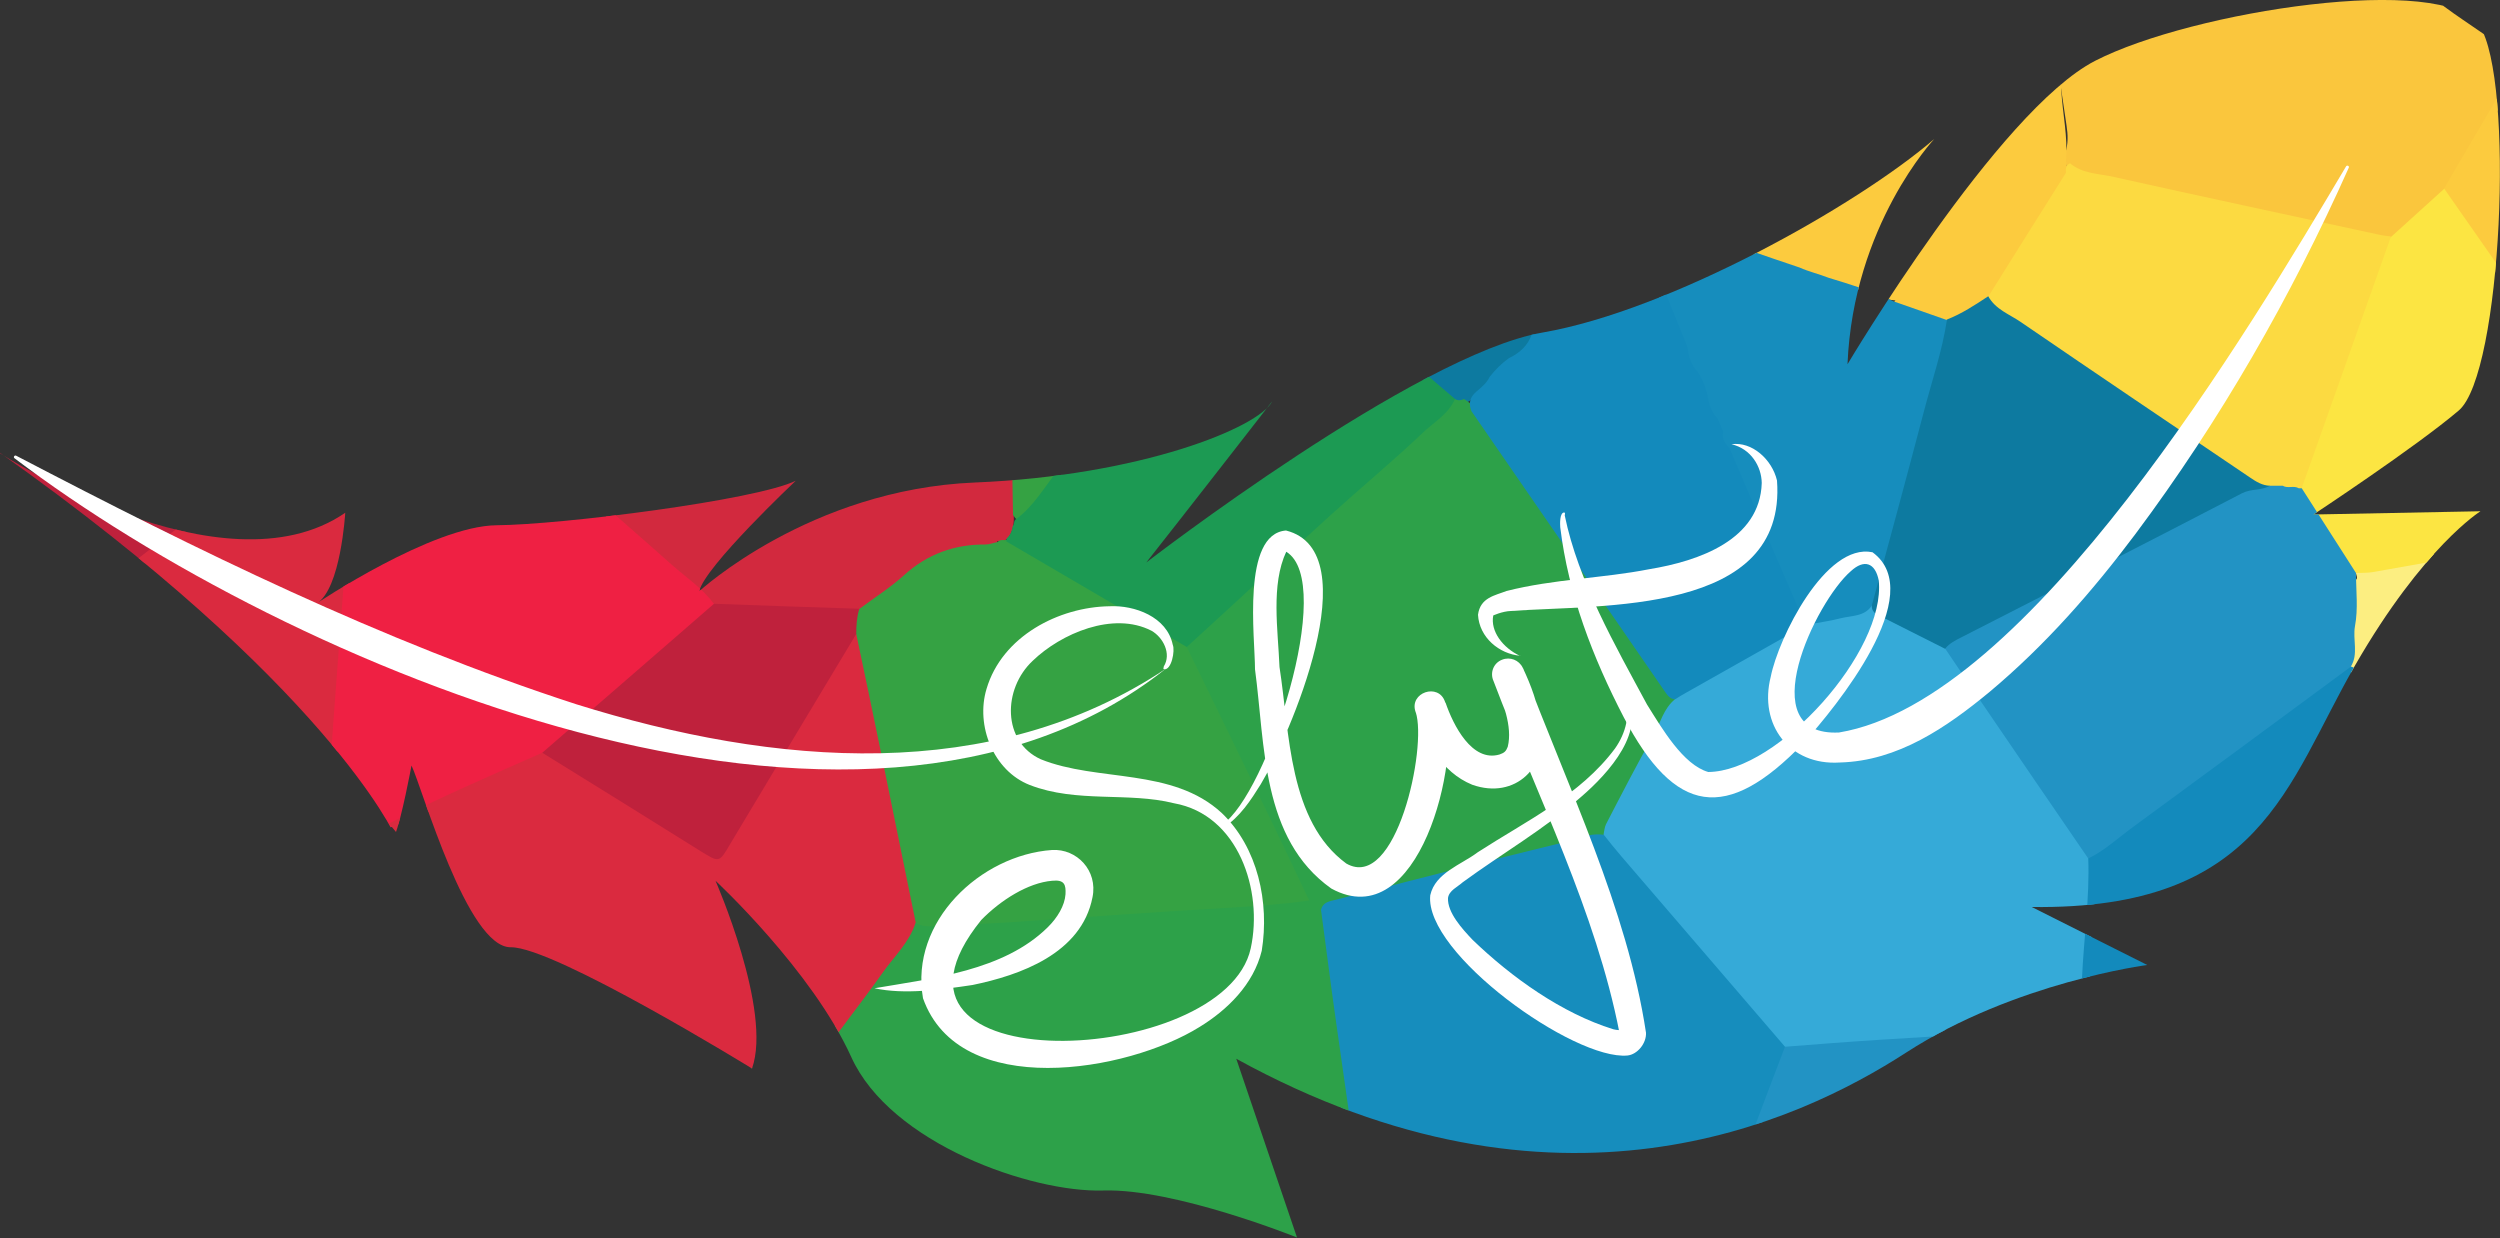
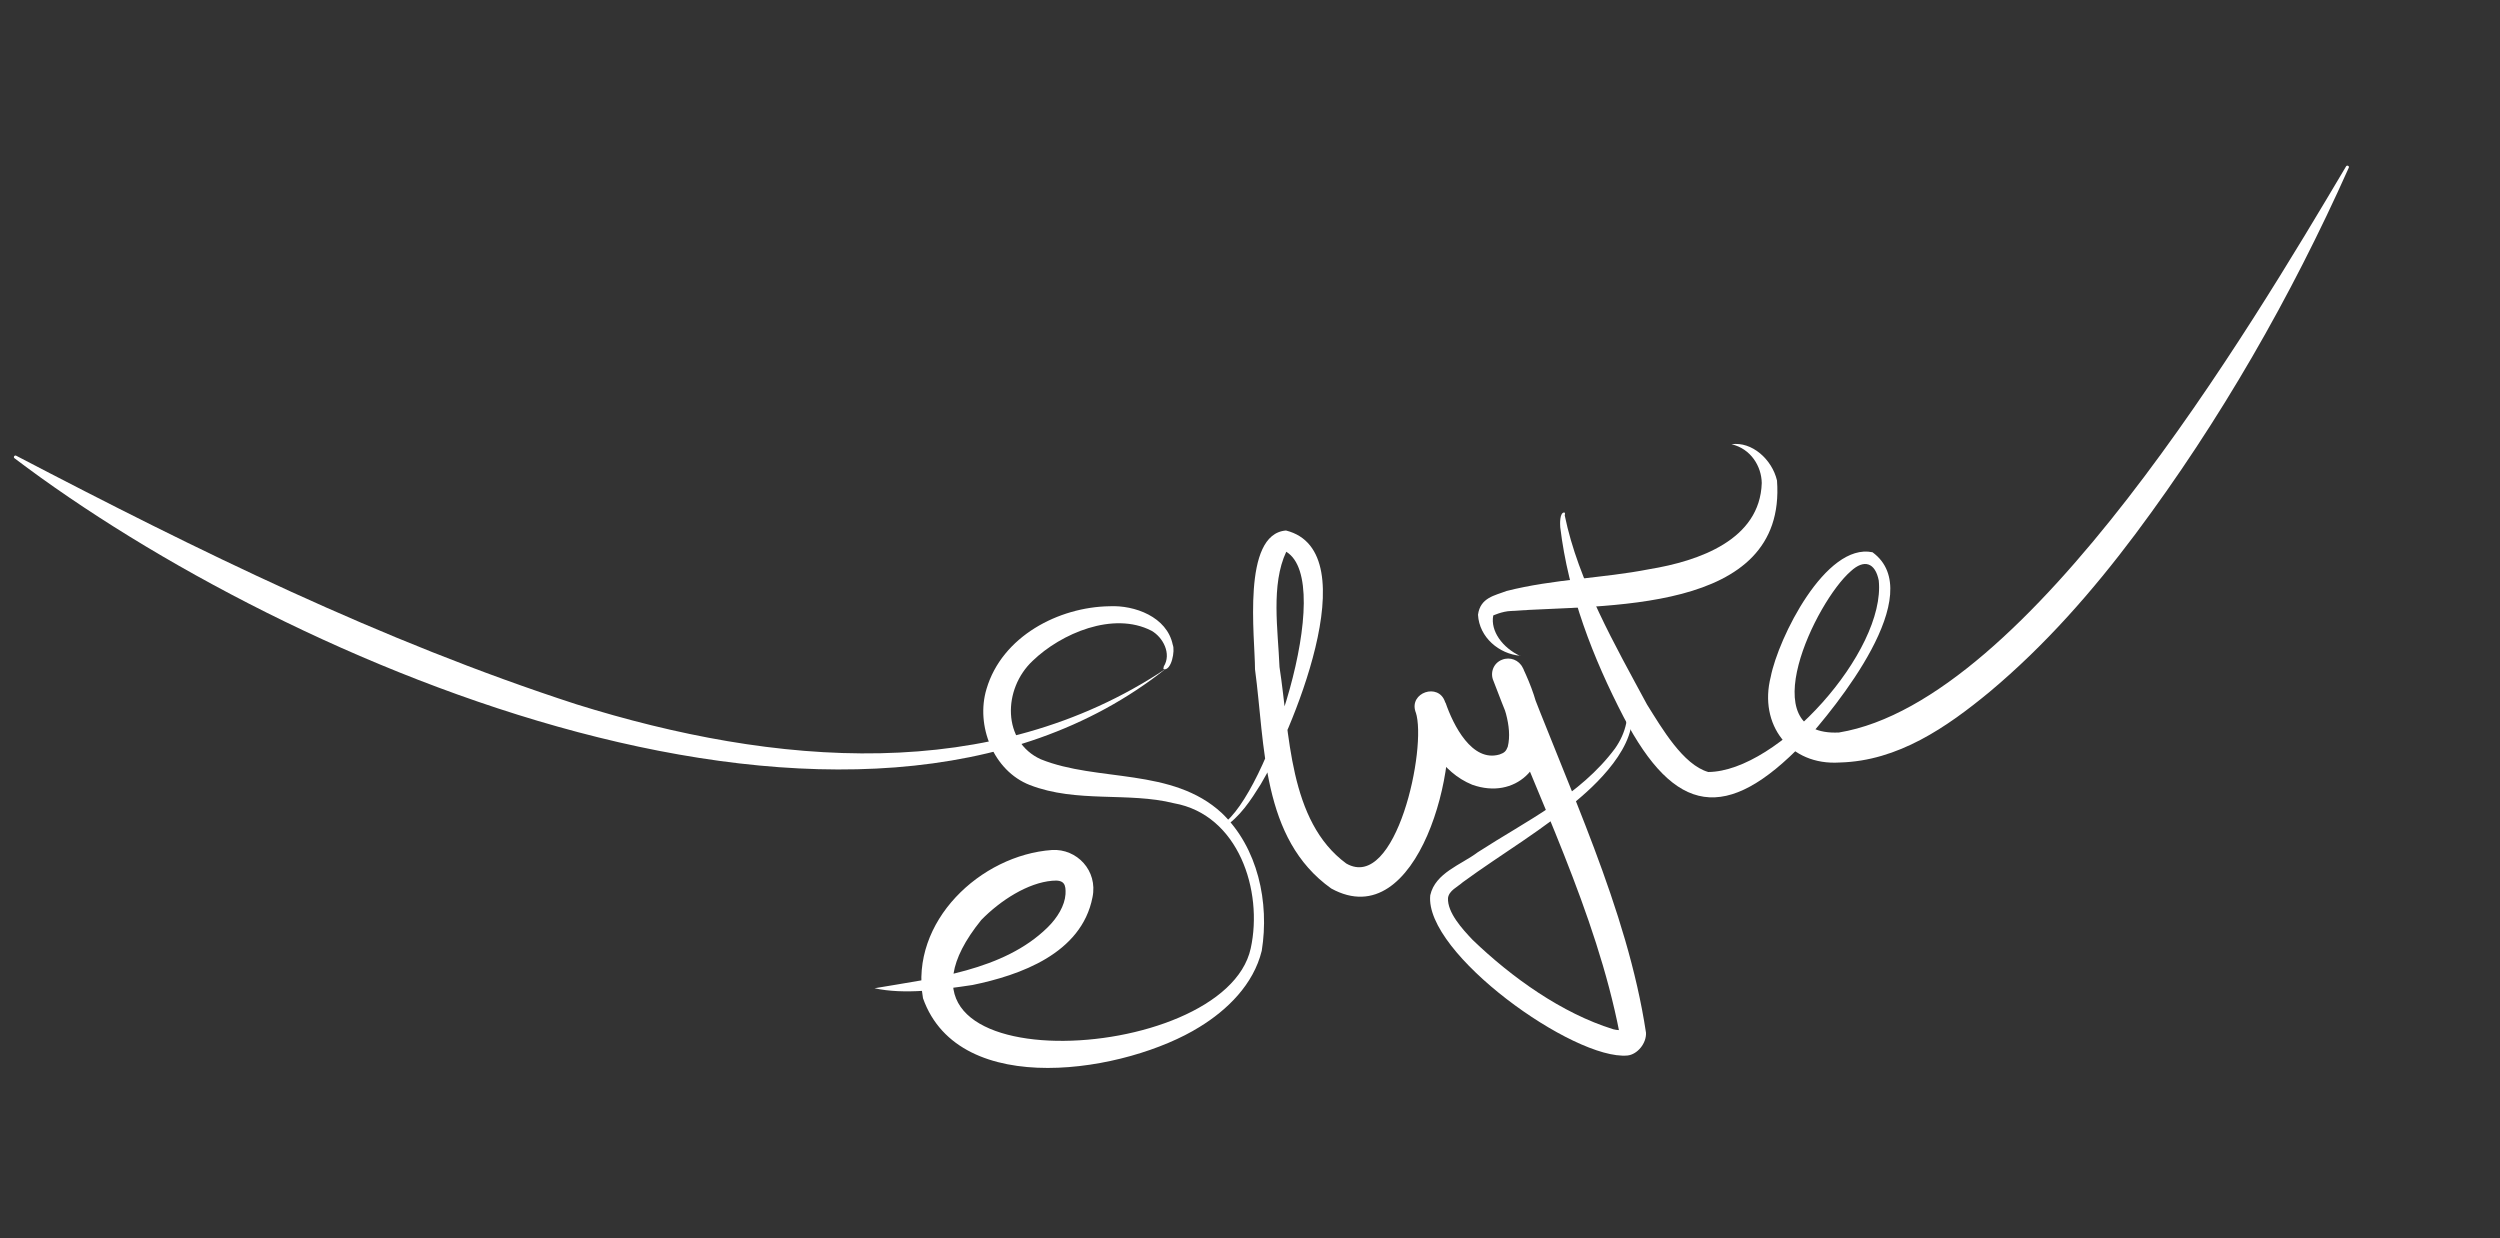
<svg xmlns="http://www.w3.org/2000/svg" id="Layer_2" data-name="Layer 2" width="100" height="49.52" viewBox="0 0 100 49.52">
  <rect x="0" y="0" width="100" height="49.52" fill="#333333" stroke="none" />
  <defs>
    <style>
      .cls-1 {
        clip-path: url(#clippath);
      }

      .cls-2 {
        fill: none;
      }

      .cls-2, .cls-3, .cls-4, .cls-5, .cls-6, .cls-7, .cls-8, .cls-9, .cls-10, .cls-11, .cls-12, .cls-13, .cls-14, .cls-15, .cls-16, .cls-17, .cls-18, .cls-19, .cls-20, .cls-21, .cls-22, .cls-23, .cls-24 {
        stroke-width: 0px;
      }

      .cls-3 {
        fill: #fb7039;
      }

      .cls-4 {
        fill: #fac63d;
      }

      .cls-5 {
        fill: #2da149;
      }

      .cls-6 {
        fill: #35aad8;
      }

      .cls-7 {
        fill: #35a243;
      }

      .cls-8 {
        fill: #0d7aa0;
      }

      .cls-9 {
        fill: #1c9a53;
      }

      .cls-10 {
        fill: #138abc;
      }

      .cls-11 {
        fill: #168dbd;
      }

      .cls-12 {
        fill: #2293c4;
      }

      .cls-13 {
        fill: #d2293e;
      }

      .cls-14 {
        fill: #bf213c;
      }

      .cls-15 {
        fill: #da2a3f;
      }

      .cls-16 {
        fill: #adbece;
      }

      .cls-17 {
        fill: #abbbcd;
      }

      .cls-18 {
        fill: #abbbcc;
      }

      .cls-19 {
        fill: #fce542;
      }

      .cls-20 {
        fill: #ef2043;
      }

      .cls-21 {
        fill: #fff;
      }

      .cls-22 {
        fill: #fcee81;
      }

      .cls-23 {
        fill: #fccb3e;
      }

      .cls-24 {
        fill: #fcda41;
      }
    </style>
    <clipPath id="clippath">
-       <path class="cls-2" d="m0,18.13s8.9,5.76,13.81,2.38c0,0-.18,3.07-1.15,3.63,0,0,4.63-3.11,7.21-3.13s10.36-1,11.96-1.78c0,0-3.66,3.45-3.86,4.42,0,0,4.42-4.08,11.03-4.35s11.37-2.2,11.89-3.25c0,0-3.6,4.63-5.04,6.45,0,0,10.78-8.32,15.86-9.2s12.55-5.06,15.66-7.74c0,0-3.24,3.44-3.47,9.01,0,0,6.03-10.15,9.91-12.14s13.96-3.54,15.37-1.4.9,13.92-.83,15.39-5.81,4.16-5.81,4.16l6.68-.13s-2.28,1.41-5.02,6.17-3.74,9.78-12.93,9.66l4.62,2.32s-5.28.68-9.64,3.5-13.99,7.3-26.8.25l2.43,7.15s-4.89-1.97-7.75-1.88-8.51-1.87-10.08-5.34-5.43-7.05-5.43-7.05c0,0,2.28,5.2,1.46,7.51,0,0-7.91-4.87-9.65-4.85s-3.54-6.37-3.97-7.27c0,0-.4,2.16-.67,2.79,0,0-2.7-6.03-15.81-15.31Z" />
-     </clipPath>
+       </clipPath>
  </defs>
  <g id="Layer_1-2" data-name="Layer 1">
    <g>
      <g class="cls-1">
        <g>
          <path class="cls-14" d="m-7.4,24.12v-.13c.13-1.1,0-2.21.03-3.31,0-.4,0-.79,0-1.19,0-.08.02-.15.06-.21.22-.33.58-.4.93-.45,3.8-.6,7.59-1.23,11.38-1.84,2.74-.45,5.49-.86,8.23-1.35.12-.02.25-.02.38-.01.17.04.34.08.45.24.08.29-.14.4-.32.54-2.44,1.88-4.86,3.77-7.31,5.63-2.25,1.71-4.49,3.43-6.73,5.15-.2.15-.38.32-.63.4-.17.04-.33,0-.49-.07-1.91-.93-3.79-1.91-5.65-2.94-.17-.11-.2-.31-.32-.45Z" />
          <path class="cls-15" d="m6.65,33.17c-.77-.77-1.72-1.32-2.58-1.98-1.65-1.27-3.41-2.41-5.02-3.74.86-.93,1.94-1.59,2.92-2.36,3.31-2.57,6.62-5.12,9.96-7.64.68-.51,1.25-1.19,2.09-1.47.03.02.06.04.09.06.16.25.26.51.3.8.01,1.34-.14,2.67-.24,4.01-.1,1.29-.19,2.59-.28,3.88-.16,2.32-.36,4.63-.47,6.95,0,.17-.08.33-.12.49-.08.21-.26.33-.45.4-.41.17-.78.36-.88.86-.03.15-.17.29-.38.17-.2-.42-.53-.48-.97-.48-1.07,0-2.12.22-3.19.18-.27,0-.55.05-.79-.14Z" />
          <path class="cls-17" d="m13.66,15.87c.18-.17.4-.11.61-.13.16.14.15.27-.01.4-.13.03-.16-.07-.22-.15,0,0,0,0,0,0-.1-.11-.24-.12-.37-.12Z" />
          <path class="cls-11" d="m67.47,52.22c-.08,0-.17-.01-.25,0-2.35.6-4.72,1.1-7.04,1.82-.16.15-.35.21-.58.18-1.44-.23-2.88-.42-4.29-.84-.46-.28-.49-.76-.55-1.21-.48-3.43-.97-6.86-1.47-10.29-.23-1.57-.45-3.14-.68-4.71-.04-.25-.04-.5,0-.75.12-.55.58-.68,1.03-.79,1.46-.36,2.92-.74,4.38-1.1,1.77-.43,3.52-.9,5.29-1.32.27-.06.53-.15.8-.04.75.46,1.21,1.2,1.76,1.85,1.76,2.04,3.54,4.08,5.27,6.15.18.21.36.41.39.7,0,.25-.05.5-.14.73-1.12,2.85-2.2,5.72-3.35,8.57-.15.37-.32.72-.58,1.04Z" />
          <path class="cls-12" d="m67.47,52.22c-.02-.11-.3-.06-.18-.24.9-1.35,1.26-2.93,1.89-4.4.8-1.88,1.48-3.8,2.22-5.71.4-.43.97-.37,1.46-.39,2.02-.08,4.03-.26,6.05-.37.97-.05,1.96-.05,2.93-.22.37-.07.75-.05,1.12,0,.34.07.63.21.78.55.42.63.91,1.24,1.01,2.03-.21.79-.88,1.26-1.38,1.83-2.76,3.2-5.58,6.34-8.35,9.53-.41.47-.84.93-1.25,1.41-.22.25-.46.5-.86.33-1.82-1.45-3.64-2.91-5.45-4.36Z" />
          <path class="cls-5" d="m55.41,53.21c-.62.09-.99.58-1.45.93-1.54,1.16-3.06,2.37-4.58,3.55-1.41.26-2.83.52-4.24.79-.89-.36-1.78-.73-2.67-1.09-.33-.14-.63-.1-.97,0-3.98,1.14-7.96,2.26-11.94,3.38-.35-.05-.45-.35-.59-.6-1.86-3.25-3.66-6.53-5.52-9.78-.23-.4-.48-.79-.49-1.28.02-.7.44-1.25.72-1.85.47-.99.76-2.08,1.46-2.95,1.39-.68,2.71-1.54,4.36-1.58.77-.02,1.54-.14,2.31-.13.49,0,.68-.36.91-.67,1.15-1.56,2.31-3.12,3.47-4.67.15-.2.28-.42.55-.48,1.98-.08,3.96-.24,5.94-.35,2.42-.13,4.83-.33,7.25-.45.77-.04,1.53-.15,2.31-.16.4-.02.53.24.6.57.2,1.47.38,2.93.59,4.4.39,2.75.78,5.49,1.18,8.23.17,1.22.36,2.43.53,3.65.03.22.09.4.27.54Z" />
          <path class="cls-13" d="m30.85,9.8c1.42-2.33,2.85-4.67,4.27-7,.44-.71.91-1.41,1.3-2.14.28-.52.66-.78,1.25-.72.57.01,1.12-.12,1.67-.24.45-.1.63.08.64.51,0,.04,0,.08,0,.13-.04,2.26.15,4.52.22,6.78.08,2.68.05,5.36.21,8.03.1,1.8.08,3.6.14,5.4.01.32,0,.63-.18.9-.1.14-.23.23-.42.2-.16-.02,0,.11-.06.13-.43.45-1.02.29-1.54.38-.5.08-.91.25-1.31.54-.72.53-1.43,1.09-2.17,1.59-.19.13-.39.25-.63.27-1.29.16-2.57-.05-3.85-.09-.56-.01-1.12,0-1.68-.07-.54-.14-.86-.59-1.24-.92-2.09-1.83-4.2-3.65-6.29-5.49-.94-.83-1.87-1.68-2.85-2.46-.28-.22-.56-.33-.92-.32-.71.01-1.42.03-2.14.02-.2,0-.48.09-.52-.25.13-.26.36-.13.55-.15.9-.07,1.82.13,2.72-.15,2.02-1.23,4.05-2.46,6.07-3.7.14-.09.29-.16.44-.24,1.31.03,2.61-.17,3.92-.26.56-.04,1.12-.03,1.69-.1.39-.05.63-.18.69-.58Z" />
-           <path class="cls-20" d="m14.78,14.98c.69,0,1.39.06,2.06-.03.95-.13,1.62.28,2.29.87,2.57,2.27,5.18,4.49,7.74,6.77.58.51,1.23.94,1.7,1.58.11.4-.23.56-.45.75-1.33,1.18-2.7,2.31-4.05,3.47-.76.65-1.51,1.32-2.3,1.94-2.05.97-4.09,1.97-6.21,2.79-.74-.03-1.4-.36-2.08-.58-.14-.04-.24-.16-.27-.31-.17-.47-.04-.95-.01-1.42.19-2.88.43-5.75.63-8.62.13-1.81.23-3.63.34-5.44-.07-.2-.11-.41.02-.6.03-.13.06-.27.09-.4.17-.25.34-.51.51-.76Z" />
-           <path class="cls-18" d="m96.88,48.55c-.12-.2-.02-.37.09-.52" />
          <path class="cls-16" d="m14.18,16.14c0,.2-.01.4-.02.6-.18-.23-.1-.49-.12-.75.05.05.09.09.14.14Z" />
          <path class="cls-4" d="m82.14,1.49c-.14-.17-.1-.38-.12-.57,0-.27-.03-.54-.12-.79-.02-.17-.02-.34-.02-.51.01-.32-.04-.62-.12-.92-.06-1.05-.18-2.09-.29-3.13,0-.07,0-.15,0-.22,0-.22-.02-.44.16-.62l.05-.03c.09-.24-.05-.5.09-.73,3.32.99,6.64,1.99,9.95,2.98.8.24,1.6.45,2.41.68,1.17.95,2.45,1.74,3.65,2.64.98.73,2.07,1.34,2.95,2.21.13.21.06.41-.05.59-.9,1.54-1.76,3.11-2.74,4.6-.54.58-1.1,1.15-1.71,1.65-.2.16-.4.31-.67.31-.52.12-1-.08-1.48-.19-3.48-.78-6.98-1.49-10.47-2.28-.32-.07-.67-.1-.88-.42-.04-.06-.08-.12-.1-.19-.04-.14-.04-.28-.02-.42.12-.37.11-.74.05-1.12" />
-           <path class="cls-23" d="m102.22,1.95c.08.79.56,1.42.81,2.15.65,1.89,1.36,3.76,2.05,5.64.96,2.6,1.96,5.2,2.88,7.82.38,1.08.8,2.15,1.23,3.21-.09.13-.17.26-.26.39-.4.35-.81.09-1.22.04-.22-.03-.44-.1-.64-.2-.53-.39-.9-.93-1.26-1.46-2.51-3.63-5.06-7.23-7.57-10.86-.23-.34-.53-.66-.49-1.12.99-1.69,1.98-3.38,2.97-5.07.5-.17,1-.34,1.5-.52Z" />
+           <path class="cls-23" d="m102.22,1.95Z" />
          <path class="cls-3" d="m40.64,17.09c-.06.07-.13.08-.2.03-.03-.83-.13-1.66-.12-2.49,0-.67-.02-1.33-.01-2" />
          <path class="cls-7" d="m40.24,10.82c-.06-.83-.01-1.66-.11-2.49-.04-1.3.03-2.61-.08-3.91-.01-.58-.12-1.16-.09-1.74-.02-1.02,0-2.05-.04-3.07,0-.04.01-.08.02-.11.25-.12.5-.24.75-.37.59.92,1.45,1.61,2.17,2.42,2.28,2.6,4.75,5.04,6.99,7.68.15.33-.07.56-.25.79-2.76,3.46-5.48,6.95-8.25,10.41-.18.23-.42.78-.83.17-.02-.87-.03-1.73-.02-2.59" />
          <path class="cls-23" d="m74.33-6.98c1.46-.73,2.93-1.47,4.39-2.2.08.11.17.22.25.34.08.26.26.44.51.55.24.18.44.4.61.64.12.45.58.62.8.99h0c.72.63.55,1.53.7,2.34.12,1.32.26,2.64.4,3.96.01.37.11.74.09,1.11.07.96.32,1.89.37,2.85.05.93.27,1.86.19,2.8-.01.13.04.25.08.37.11.26,0,.5-.12.71-.88,1.44-1.8,2.87-2.71,4.29-.06.09-.15.15-.22.22-.51.45-1.05.87-1.76.95-.78-.09-1.53-.24-2.14-.78-.02-.06,0-.11.05-.14-.96-.1-1.79-.63-2.72-.81-.34-.14-.7-.24-1.05-.37-1.46-.49-2.9-1.03-4.37-1.47-.42-.22-.88-.33-1.32-.49-.26-.11-.46-.27-.48-.59-.06-1.15-.3-2.28-.31-3.43-.19-1.7-.39-3.39-.47-5.1,0-.21-.01-.42.1-.61l.78-.47c.21-.02.38-.08.48-.28.13-.08.26-.16.39-.24.21,0,.39-.07.48-.28.55-.33,1.1-.66,1.65-.99.21,0,.39-.08.48-.28,1.49-1.06,2.98-2.12,4.47-3.19.15-.11.27-.25.41-.38Z" />
          <path class="cls-22" d="m107.06,20.77c.63.13,1.25.25,1.88.38.69,1.71,1.38,3.42,2.07,5.13.01.92.01,1.83.14,2.75.07.5.06,1.03-.1,1.53.07.27-.13.38-.29.49-.51.32-1.01.67-1.6.82-.41.01-.77.16-1.07.45-.04.04-.09.07-.14.09-.36.15-.74.27-.94.64-.94.73-2.03,1.2-3.04,1.8-.43.25-.87.48-1.27.77-.36.23-.05.72-.37.96-.06.02-.12.02-.18,0-.24-.26-.15-.64-.35-.92-.24-.42-.69-.59-1.06-.85-.39-.28-.76-.58-1.14-.87-.75-.65-1.25-1.51-1.86-2.28-1.17-1.47-2.26-3-3.46-4.46-.14-.18-.31-.35-.37-.58-.11-1.01.13-2,.09-3,0-.15.03-.36.15-.39.28-.08,0-.29.12-.39.73-.39,1.56-.42,2.35-.56,2.99-.54,5.99-1.04,8.99-1.57.48-.09.98-.26,1.45.07Z" />
          <path class="cls-8" d="m50.46,9.36c.08-.31.38-.44.57-.64,1.08-1.11,2.16-2.22,3.26-3.32,2.26-2.27,4.53-4.53,6.79-6.8.15-.15.31-.28.47-.42.79.25,1.57.54,2.38.73.68.16.9.57.91,1.2,0,.27,0,.54,0,.81.26.22.3.52.33.84.24,2.32.64,4.58.96,6.89.07.24-.18.53-.3.75-.26.23-.52.47-.78.7-.32.28-.63.58-.9.91-.3.22-.55.5-.83.74-.38.3-.68.69-1.05,1-.05.03-.1.06-.16.08-.39.09-.65.32-.78.7-.23.36-.56.64-.87.94-.27.24-.52.5-.78.74-.37.27-.62.7-1.04.91-.18.08-.36.07-.54-.01-.93-.58-1.69-1.36-2.52-2.06-1.5-1.27-2.99-2.55-4.49-3.82-.28-.24-.63-.43-.64-.88Z" />
          <path class="cls-6" d="m83.1,41.11c-2.63.16-5.26.31-7.89.48-1.27.08-2.54.18-3.81.28-2.18-2.54-4.36-5.07-6.54-7.61-.25-.29-.48-.58-.71-.87-.19-.25-.14-.51-.01-.76.74-1.43,1.49-2.85,2.24-4.27.12-.23.3-.4.48-.57,1.75-1.08,3.55-2.05,5.38-2.98.86-.24,1.74-.41,2.6-.66,1.02.58,2.17.94,3.11,1.67,1.03,1.34,1.98,2.75,2.93,4.15.78,1.16,1.62,2.29,2.4,3.46.22.33.42.67.5,1.08.14,1.01-.06,2.01-.11,3.01-.04.94-.09,1.88-.18,2.81-.03.32-.04.63-.38.8Z" />
          <path class="cls-5" d="m67,27.97c-.46.37-.58.95-.86,1.43-.66,1.17-1.28,2.37-1.9,3.57-.06.12-.07.28-.1.42-.6-.08-1.14.19-1.7.33-3,.73-5.98,1.5-8.97,2.26-.26.07-.55.08-.63.42-.14-.15-.23-.37-.49-.38-.3-.18-.49-.44-.64-.75-1.38-2.86-2.76-5.72-4.18-8.56-.12-.24-.22-.5-.2-.78.24-.69.84-1.08,1.34-1.54,2.07-1.86,4.11-3.74,6.18-5.6.89-.8,1.78-1.59,2.65-2.4.2-.19.41-.35.69-.43.13.07.25.06.37,0,.18.11.34.24.48.4.93,1.31,1.84,2.63,2.75,3.96,1.61,2.34,3.22,4.68,4.86,7,.14.21.3.4.34.66Z" />
          <path class="cls-10" d="m99.75,33.81c-.16.31-.5.37-.77.5-5.12,2.44-10.25,4.88-15.38,7.31-.17-.17-.33-.34-.5-.51.21-.65.15-1.33.18-1.98.07-1.6.31-3.19.25-4.8.11-.28.32-.48.56-.66,3.04-2.26,6.11-4.47,9.16-6.73.22-.16.45-.41.79-.28.45.16.63.59.89.92,1.62,2.07,3.22,4.15,4.83,6.22Z" />
          <path class="cls-15" d="m25.25,44.45c-1.27-1.5-2.54-2.99-3.81-4.49-1.7-2.01-3.39-4.03-5.08-6.05-.27-.32-.53-.65-.8-.97,2-1.03,4.07-1.92,6.13-2.83.29-.1.52.04.76.19,1.87,1.14,3.74,2.3,5.61,3.45.59.36.62.35.97-.22,1.54-2.56,3.06-5.14,4.62-7.68.16-.25.26-.68.74-.44.25.24.26.57.32.87.67,3.19,1.34,6.38,2.01,9.58.07.34.27.74-.1,1.06-.25.78-.85,1.33-1.3,1.97-.86,1.21-1.78,2.37-2.64,3.57-.23.31-.48.45-.84.42-1.03-.08-2.04.16-3.06.17-.7,0-1.28.48-1.92.72-.55.2-1.08.46-1.61.69Z" />
          <path class="cls-7" d="m36.63,36.91c-.46-2.25-.92-4.51-1.38-6.76-.33-1.6-.66-3.19-1-4.79-.35-.38-.28-.71.12-1,.6-.45,1.25-.86,1.8-1.36.93-.84,2.01-1.23,3.25-1.22.16,0,.32-.07.49-.1.09-.12.23-.06.34-.08.3-.04.57.05.83.2,1.94,1.15,3.88,2.3,5.83,3.45.25.15.52.28.56.63,1.18,2.42,2.36,4.84,3.53,7.26.46.96.91,1.92,1.37,2.88-1.12.16-2.24.23-3.37.3-2.81.16-5.62.37-8.43.56-1.1.07-2.21.12-3.32.17-.21.01-.42-.02-.61-.12Z" />
          <path class="cls-14" d="m34.37,24.36c-.1.33-.12.66-.12,1-1.68,2.79-3.36,5.59-5.03,8.38-.46.78-.44.77-1.19.31-2.11-1.32-4.22-2.63-6.34-3.94,1.45-1.26,2.91-2.52,4.36-3.78.84-.73,1.67-1.45,2.51-2.18,1.93.07,3.87.14,5.8.2Z" />
          <path class="cls-19" d="m107.06,20.77c-1.44.24-2.88.47-4.31.72-2.61.46-5.21.93-7.81,1.39-.22.04-.46.03-.69.04-.17.06-.3-.03-.38-.14-.72-1.05-1.49-2.07-1.96-3.27.06-.79.41-1.49.67-2.21.85-2.36,1.68-4.73,2.54-7.09.11-.3.23-.58.53-.74.71-.64,1.41-1.28,2.12-1.92,1.57,2.24,3.13,4.49,4.71,6.73,1.53,2.17,3.06,4.33,4.6,6.5Z" />
          <path class="cls-24" d="m95.64,9.46c-1.19,3.35-2.38,6.71-3.57,10.06-.04.05-.09.09-.14.11-.21.04-.42,0-.63.05-.16,0-.31,0-.47,0-.9-.21-1.6-.78-2.34-1.29-2.81-1.92-5.65-3.79-8.44-5.74-.27-.19-.69-.32-.51-.8,1.03-1.65,2.06-3.29,3.1-4.94-.02-.16,0-.3.16-.38.51.43,1.16.41,1.76.55,3.55.79,7.1,1.55,10.66,2.32.14.03.29.04.43.06Z" />
          <path class="cls-9" d="m40.25,21.65s0-.08.02-.12c.15-.13.21-.3.24-.49.08-.07.02-.21.13-.27.72-.53,1.15-1.31,1.69-1.98,2.35-2.93,4.66-5.89,6.99-8.84.18-.23.35-.47.52-.71.22-.02.43.01.62.12,1.77,1.51,3.54,3.02,5.32,4.53.81.69,1.61,1.38,2.42,2.07-.27.62-.87.94-1.32,1.38-1.18,1.12-2.44,2.16-3.64,3.25-1.93,1.75-3.84,3.53-5.77,5.29-2.4-1.41-4.81-2.81-7.21-4.22Z" />
          <path class="cls-8" d="m79.53,11.85c.29.53.85.72,1.3,1.03,3.05,2.09,6.11,4.15,9.17,6.22.25.17.49.32.8.33.04.24-.15.29-.3.32-.55.1-1.01.4-1.49.64-3.49,1.78-6.97,3.57-10.45,5.35-.23.12-.45.32-.76.21-.81-.41-1.63-.82-2.44-1.23-.21-.11-.49-.17-.49-.49-.18-.25-.13-.51-.06-.78.9-3.34,1.76-6.7,2.69-10.04.07-.25.19-.46.38-.63.59-.23,1.12-.58,1.65-.93Z" />
          <path class="cls-11" d="m77.88,12.78c-.19,1.26-.61,2.47-.93,3.7-.68,2.59-1.38,5.17-2.08,7.75-.3.44-.81.39-1.24.5-.46.12-.94.18-1.41.27-.3-.07-.45-.3-.55-.56-.87-2.13-1.83-4.23-2.68-6.37-.03-.28-.22-.49-.32-.74-.08-.18-.14-.38-.21-.57-.12-.33-.23-.66-.41-.96-.19-.27-.21-.61-.37-.89-.2-.31-.21-.7-.45-.99-.55-1.22-1.04-2.46-1.57-3.68-.11-.24-.22-.51,0-.76,0-.22.02-.44.13-.64.05,0,.09,0,.14,0,.22-.23.42.02.63.02.38.15.79.24,1.16.41,1.43.44,2.84.96,4.26,1.43.38.17.78.26,1.16.41.88.27,1.76.53,2.59.94.71.25,1.43.5,2.14.75Z" />
          <path class="cls-12" d="m77.8,25.95c.18-.22.42-.34.66-.46,3.74-1.91,7.49-3.82,11.22-5.76.37-.19.77-.1,1.12-.3.17,0,.34,0,.51,0,.2.12.44-.02.64.1.04,0,.08,0,.12,0,.72,1.13,1.45,2.26,2.17,3.39,0,.71.09,1.43-.04,2.12-.1.55.15,1.12-.17,1.63-2.9,2.14-5.8,4.28-8.71,6.41-.59.43-1.13.94-1.79,1.26-1.43-2.09-2.86-4.17-4.28-6.26-.48-.71-.96-1.42-1.44-2.13Z" />
          <path class="cls-10" d="m69.19,17.95c.9,2.1,1.8,4.21,2.71,6.31.11.25.22.49.34.74-1.6.9-3.2,1.81-4.8,2.71-.15.08-.29.17-.43.26-.19,0-.29-.13-.39-.27-2.59-3.75-5.17-7.5-7.76-11.25-.13-.31-.07-.56.2-.79.2-.17.41-.34.53-.59.22-.28.47-.53.76-.74.44-.21.77-.51.93-.98.22-.28.41-.61.79-.72.03,0,.05,0,.08.02.46-.22.76-.62,1.06-1.01.24-.29.49-.57.82-.77.41-.19.68-.53.93-.88.24-.18.3-.63.75-.49.6,1.46,1.2,2.92,1.79,4.38.04.37.13.72.41.99.17.28.3.57.38.89.06.36.14.71.41.98.08.18.15.35.23.53-.08.31.12.51.29.71Z" />
        </g>
      </g>
      <path class="cls-21" d="m62.59,20.62c.54,2.63,2.02,5.2,3.29,7.56.59.94,1.44,2.41,2.45,2.7,2.79-.02,7.11-4.83,6.82-7.66-.14-.71-.58-.87-1.12-.37-1.4,1.21-4.01,6.62-.47,6.45,7.6-1.26,16.44-16.17,20.28-22.64.03-.07.15-.02.11.05-2.31,5.17-5.14,10.11-8.54,14.66-1.71,2.28-3.6,4.44-5.82,6.3-1.72,1.42-3.67,2.77-6,2.83-2.01.13-3.25-1.52-2.76-3.43.3-1.54,2.19-5.37,4.07-4.98,2.26,1.65-1.46,6.19-2.76,7.63-3.08,3.2-5.14,2.88-7.19-1.03-1.24-2.39-2.22-4.93-2.54-7.6-.01-.12-.03-.61.17-.59.03.02.02.08.01.11h0Z" />
      <path class="cls-21" d="m46.63,26.75c-12.22,9.71-35.13-.14-46.05-8.42-.06-.04,0-.14.07-.1,7.26,3.79,14.61,7.41,22.4,9.94,7.94,2.48,16.63,3.22,23.58-1.42h0Z" />
      <path class="cls-21" d="m60.81,26.23c-.84-.07-1.64-.73-1.69-1.64.09-.69.68-.77,1.14-.95,1.88-.48,3.87-.51,5.7-.87,2.01-.33,4.44-1.18,4.51-3.45-.01-.66-.43-1.37-1.21-1.55.81-.12,1.62.6,1.82,1.45.4,5.4-7.01,4.95-10.65,5.22-.34.01-.73.19-.7.18-.12.62.37,1.29,1.08,1.62h0Z" />
      <path class="cls-21" d="m48.89,32.98c1.77-1.16,4.58-9.68,2.56-10.91-.62,1.32-.33,3.13-.27,4.61.41,2.64.36,6.16,2.67,7.86,2,1.15,3.24-4.66,2.78-6.05,0,0,1.19-.39,1.19-.39.31.91,1.06,2.4,2.16,2.08.2-.07.26-.13.33-.31.2-.81-.2-1.82-.55-2.6,0,0,1.17-.53,1.17-.53,1.76,4.7,4.16,9.6,4.91,14.57.02.43-.35.87-.74.91-2.14.2-8.13-4.09-7.89-6.41.2-.9,1.24-1.22,1.9-1.72,1.93-1.25,4.1-2.28,5.49-4.15.43-.61.65-1.4.36-2.12-.01-.03,0-.07.03-.08.96,1.44-.66,3.2-1.74,4.13-1.48,1.3-3.17,2.27-4.74,3.42-.21.19-.55.33-.59.63-.03.58.57,1.24.99,1.68,1.56,1.5,3.56,2.93,5.62,3.57.15.04.31.04.36.03.03,0-.03,0-.08.06-.02.03-.03.06-.03.06-.94-4.84-3.29-9.46-5.04-14.08-.15-.33,0-.72.34-.85.32-.13.68.01.83.32.34.72.6,1.42.72,2.25.34,1.7-1.02,3.04-2.74,2.43-1.25-.51-1.87-1.75-2.27-2.92-.26-.77.92-1.17,1.18-.4.69,2.37-1.06,9.39-4.55,7.47-2.8-1.99-2.64-5.73-3.05-8.77,0-1.27-.54-5.41,1.24-5.55,3.34.84.13,8.26-1.01,10.15-.4.64-.83,1.31-1.5,1.74-.06.04-.14-.07-.06-.11h0Z" />
      <path class="cls-21" d="m46.55,26.66c.32-.51-.03-1.17-.49-1.43-1.53-.79-3.62.11-4.75,1.2-1.21,1.13-1.22,3.24.32,3.94,2.27.92,5.26.32,7.24,2.15,1.45,1.39,1.91,3.58,1.6,5.51-.33,1.35-1.38,2.37-2.49,3.05-2.89,1.8-9.61,2.95-11.06-1.15-.54-3.07,2.31-5.73,5.16-5.93.99-.06,1.84.82,1.62,1.89-.44,2.26-2.91,3.12-4.8,3.51-1.27.19-2.73.39-3.92.13,2.33-.4,5.16-.7,6.92-2.43.4-.39.69-.88.72-1.33.02-.38-.04-.59-.53-.54-.97.08-2.07.78-2.84,1.57-5.32,6.58,9.74,5.93,10.78,1.13.5-2.3-.49-5.34-3.07-5.8-1.83-.46-3.89,0-5.77-.73-1.46-.57-2.17-2.38-1.73-3.84.62-2.11,2.89-3.28,4.92-3.31,1-.05,2.3.42,2.53,1.54.1.23-.05,1.04-.36.98-.02-.02-.02-.06,0-.08h0Z" />
    </g>
  </g>
</svg>